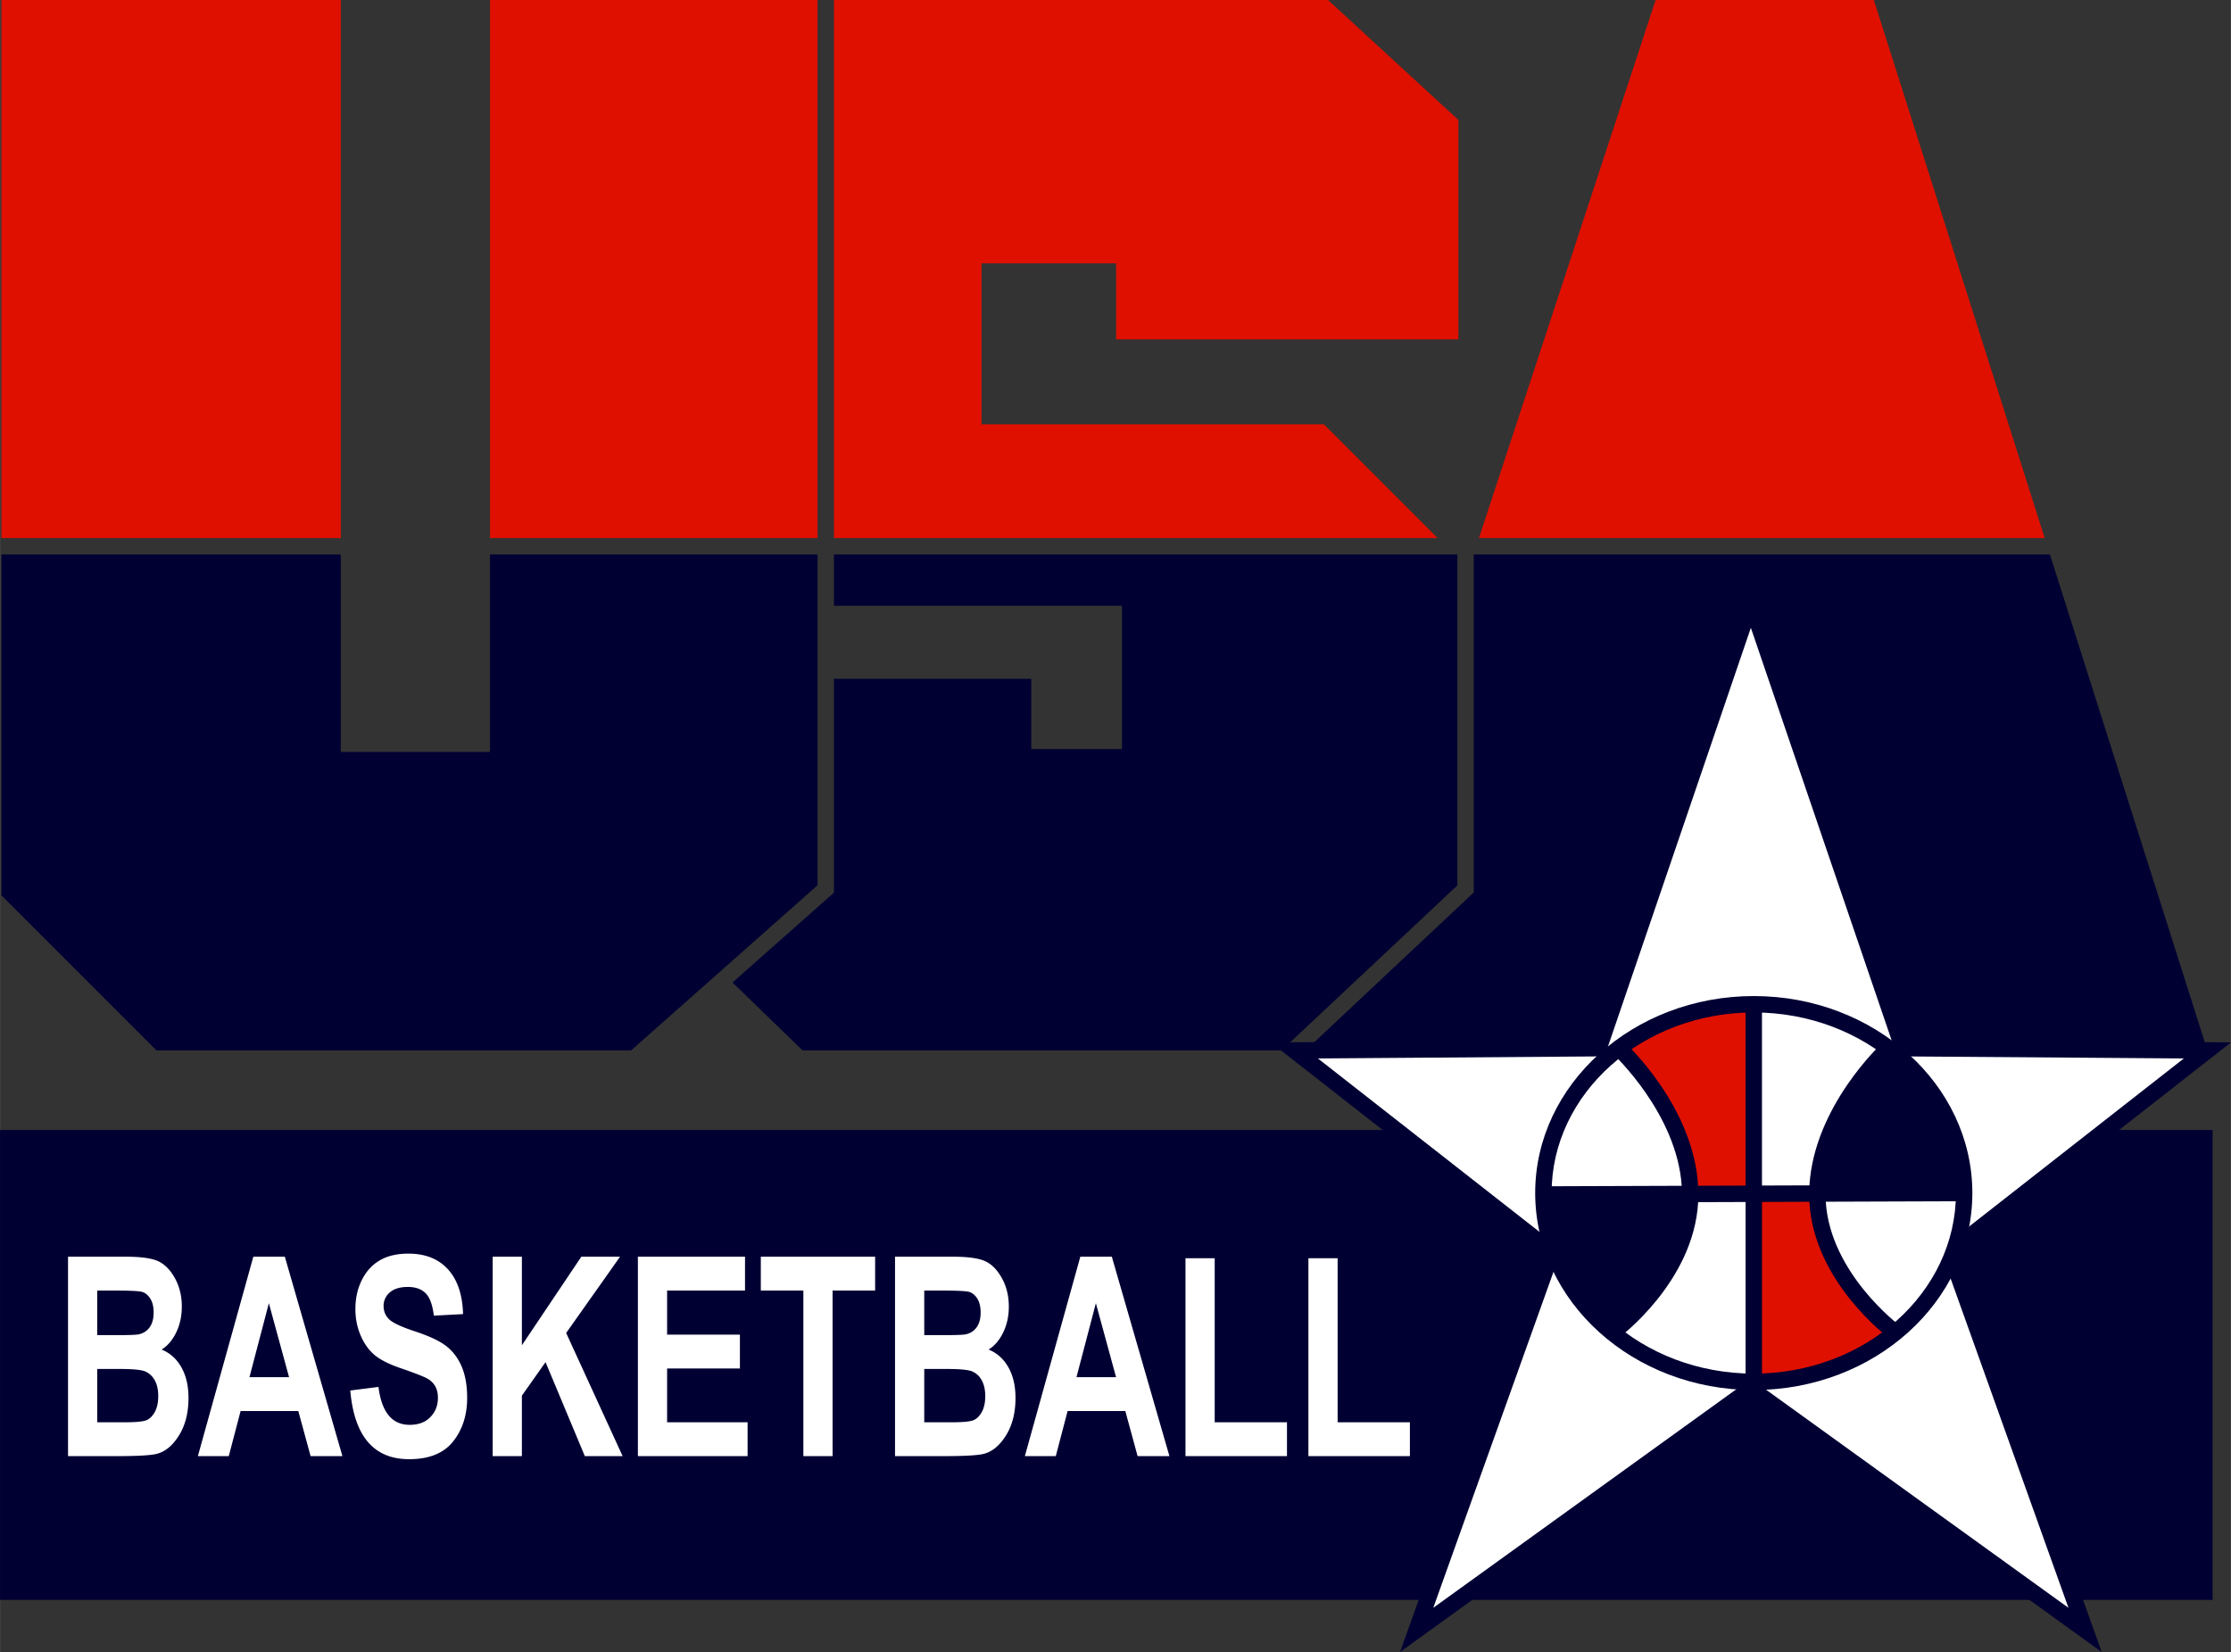
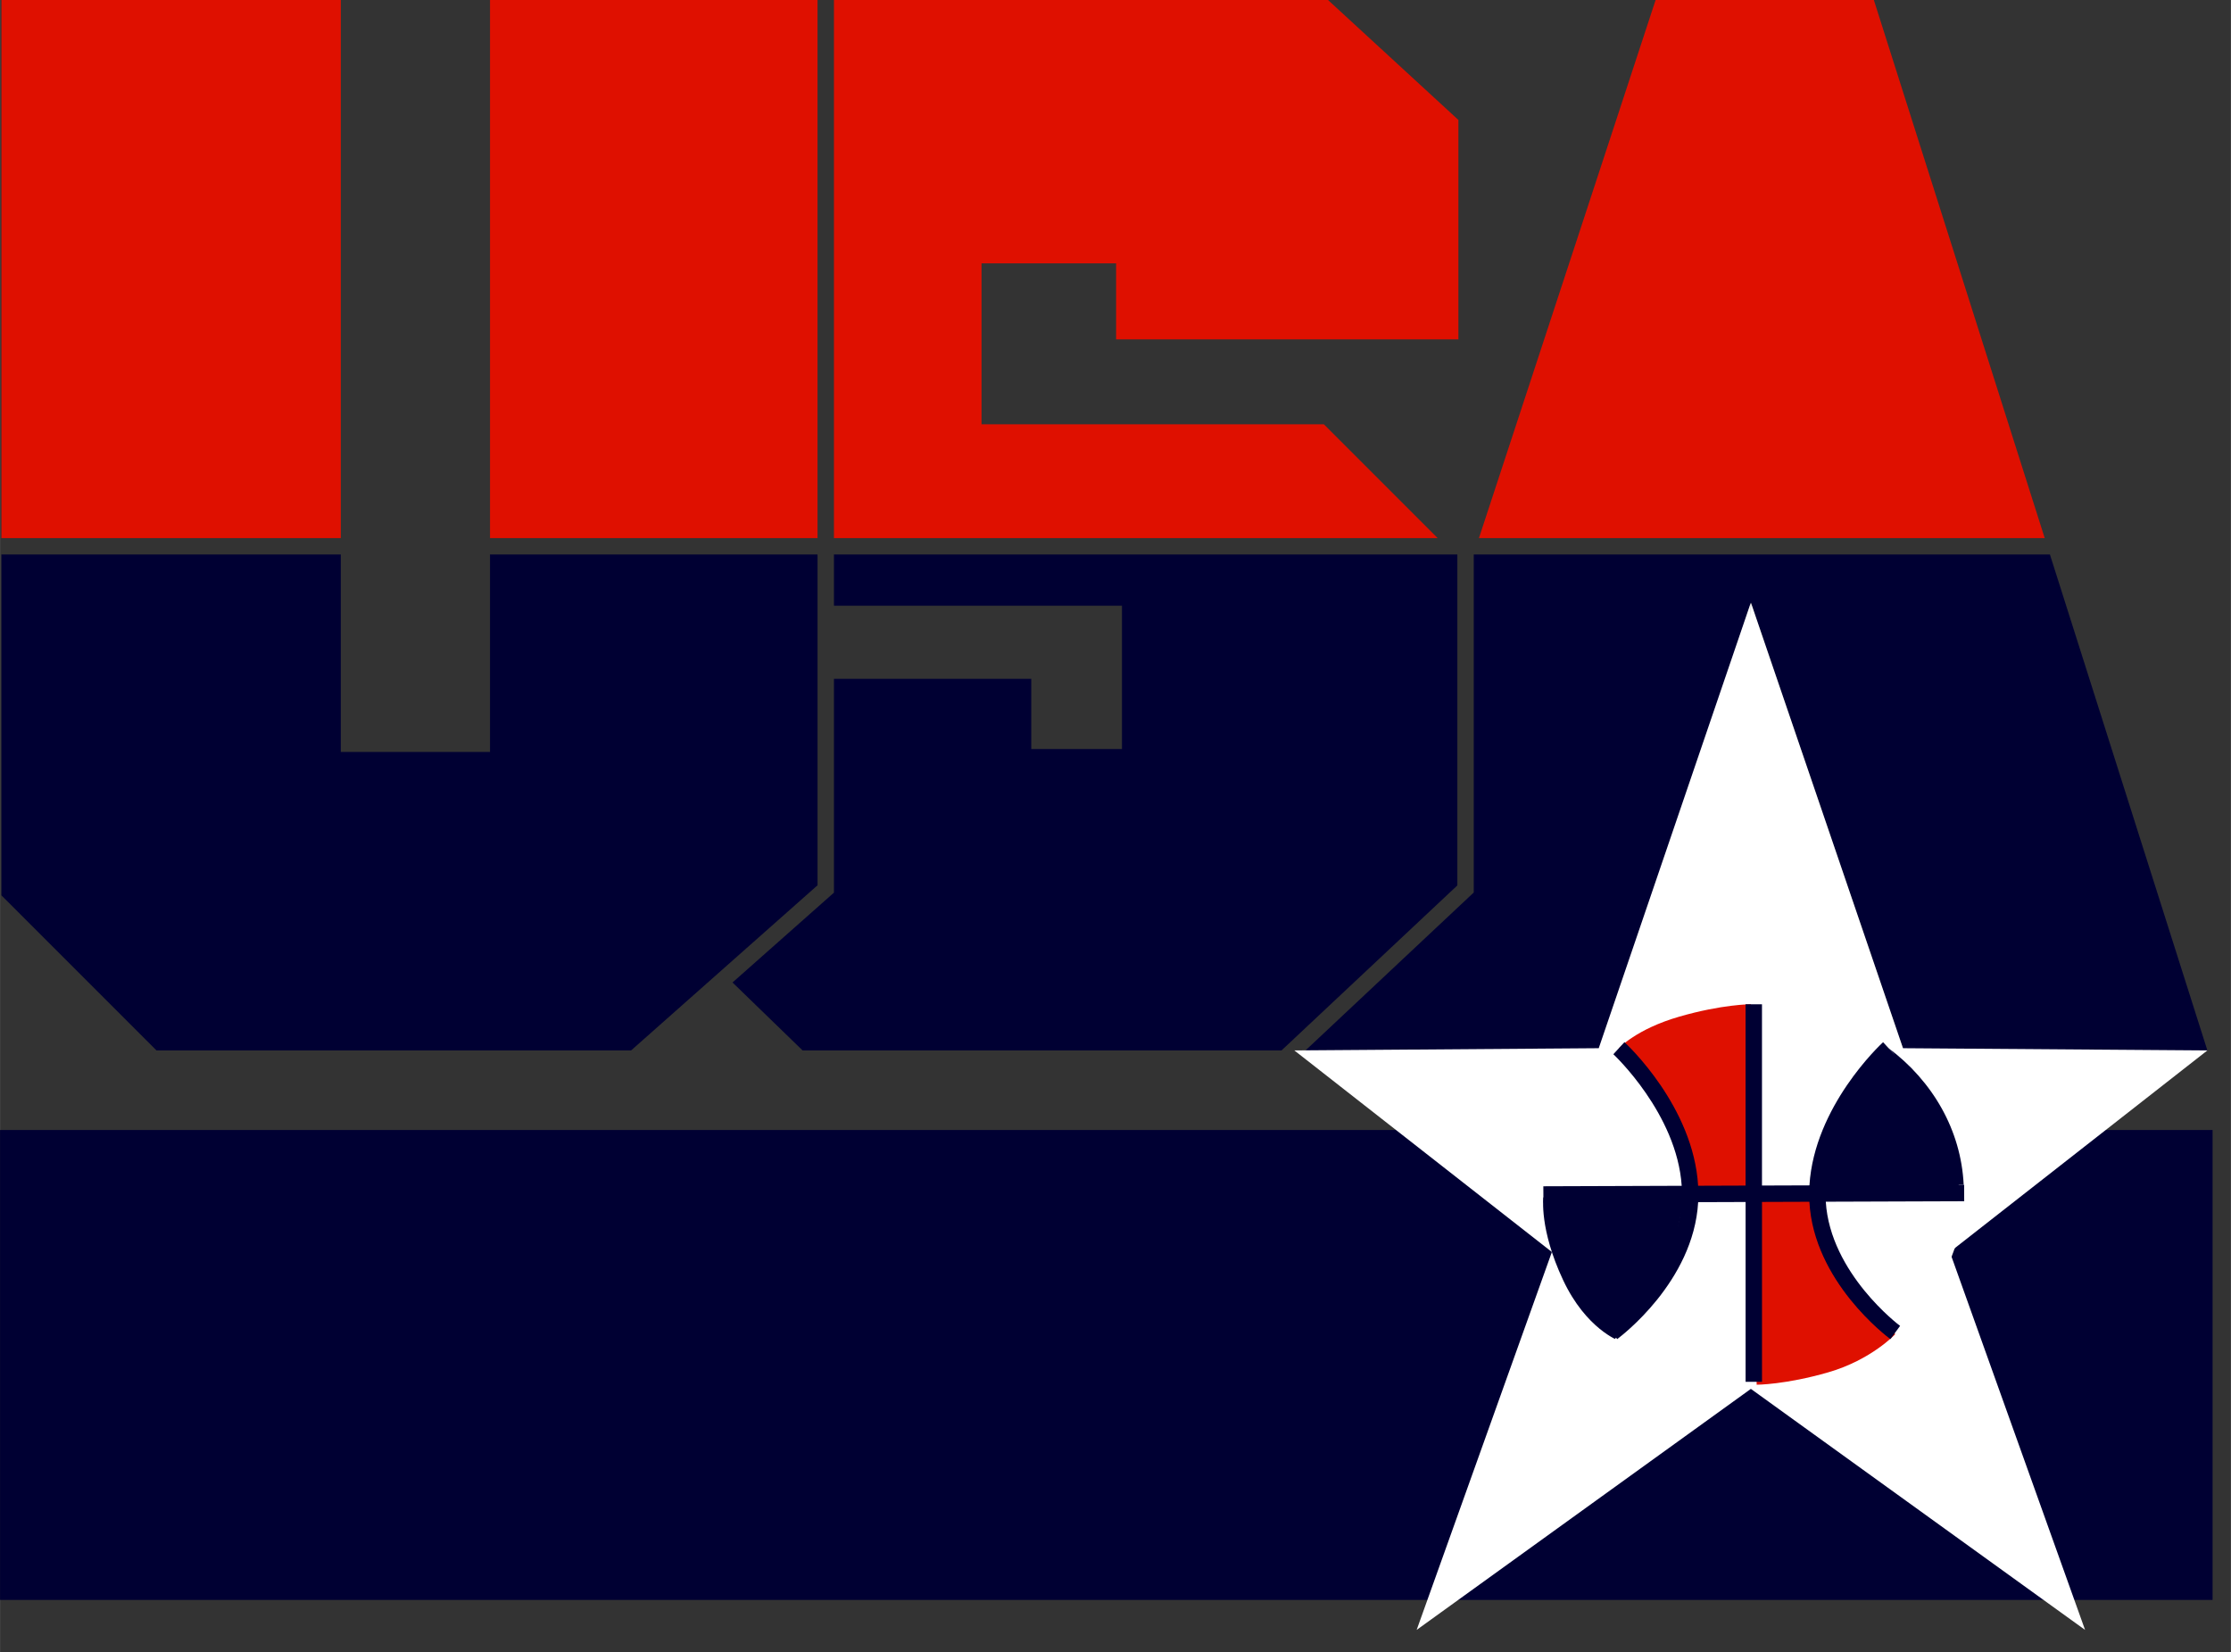
<svg xmlns="http://www.w3.org/2000/svg" width="2500" height="1851" viewBox="0 0 136.003 100.701">
  <rect x="0" y="0" width="136.003" height="100.701" fill="#333333" stroke="none" />
  <path fill="#df1000" d="M124.649 32.8L114.233 0h-13.305l-10.77 32.8zM.084 0h20.689v32.8H.084zM49.837 0H29.87v32.8h19.967V0zM88.906 20.689V7.312L80.957 0h-30.12v32.8H87.64l-6.938-6.938H59.834v-9.81h8.204v4.637z" />
  <g fill="#003">
    <path d="M49.837 53.963V33.8H29.87v12.038h-9.097V33.8H.084v20.778l9.453 9.453h28.934l11.366-10.068z" />
-     <path d="M88.842 53.972V33.8H50.837v3.121h17.558v8.739h-5.529v-4.281H50.837v13.034l-6.183 5.476 4.272 4.142h29.197l10.719-10.059z" />
+     <path d="M88.842 53.972V33.8H50.837v3.121h17.558v8.739h-5.529v-4.281H50.837v13.034l-6.183 5.476 4.272 4.142h29.197z" />
    <path d="M124.967 33.8H89.842v20.604l-10.258 9.627h18.115l9.043-27.289 9.314 27.289h18.51z" />
  </g>
  <path fill="#003" d="M0 68.881h134.884v28.645H0z" />
  <path fill="#fff" d="M118.866 76.318l15.7-12.287-18.556-.136-9.268-27.153-.007.909-.006-.909-9.268 27.153-18.557.136 15.7 12.287-8.243 23.036 20.374-14.692 20.374 14.692z" />
-   <path d="M106.735 36.658l-.48-.078-9.152 26.818-19.635.144 16.544 12.947c-.235.66-8.663 24.212-8.663 24.212l21.387-15.423 21.387 15.423s-8.428-23.552-8.663-24.212l16.544-12.947-19.635-.144-9.152-26.818-.482.078zm-9.27 27.737l.354-.003 8.916-26.123 8.916 26.123 17.479.128-14.856 11.627 7.823 21.86-19.361-13.962-19.362 13.962 7.823-21.86L80.341 64.52l17.124-.125z" fill="#003" />
  <path d="M102.696 72.812l-8.609-.176s-.261-1.934 1.205-5.048c1.399-2.974 3.398-3.693 3.398-3.693s1.451 1.24 2.729 3.497 1.277 5.42 1.277 5.42z" fill="#fff" />
  <path d="M110.778 72.812l8.609-.176s.261-1.934-1.205-5.048c-1.399-2.974-3.398-3.693-3.398-3.693s-1.451 1.24-2.729 3.497-1.277 5.42-1.277 5.42zM102.696 72.812l-8.609.176s-.261 1.934 1.205 5.048c1.399 2.974 3.398 3.693 3.398 3.693s1.451-1.24 2.729-3.497 1.277-5.42 1.277-5.42z" fill="#003" />
  <path d="M110.778 72.812l8.609.176s.261 1.934-1.205 5.048c-1.399 2.974-3.398 3.693-3.398 3.693s-1.451-1.24-2.729-3.497-1.277-5.42-1.277-5.42zM107.089 61.216l-.176 11.508 3.865.088s.529-3.553 1.629-5.42 2.729-3.497 2.729-3.497-1.056-1.163-3.673-1.921-4.374-.758-4.374-.758zM106.386 84.408l.176-11.508-3.865-.088s-.529 3.553-1.629 5.42-2.729 3.497-2.729 3.497 1.056 1.163 3.673 1.921 4.374.758 4.374.758z" fill="#fff" />
  <path d="M106.737 61.216l.176 11.508-3.865.088s-.529-3.553-1.629-5.42-2.729-3.497-2.729-3.497 1.056-1.163 3.673-1.921 4.374-.758 4.374-.758zM107.089 84.408l-.176-11.508 3.865-.088s.529 3.553 1.629 5.42 3.136 3.09 3.136 3.09-1.463 1.57-4.08 2.328-4.374.758-4.374.758z" fill="#df1000" />
  <path d="M107.413 84.209c2.935-.102 5.617-1.077 7.724-2.659-.696-.541-4.59-3.759-4.835-8.294l-2.889.01v10.943z" fill="#df1000" />
  <path d="M114.715 63.605c-2.038-1.406-4.558-2.271-7.302-2.366v11.027l2.893-.01c.278-4.504 3.81-8.076 4.409-8.651zM98.687 81.549c2.107 1.583 4.791 2.559 7.727 2.66V73.27l-2.892.01c-.259 4.523-4.142 7.73-4.835 8.269z" fill="#fff" />
  <path d="M115.472 64.265c-.04.037-3.853 3.606-4.165 7.988l8.403-.029c-.16-3.346-1.899-6.323-4.582-8.334l.344.375z" fill="#003" />
  <path d="M111.303 73.253c.273 4.373 4.485 7.537 4.529 7.569l-.294.4c2.445-2 4.02-4.83 4.172-7.999l-8.407.03z" fill="#fff" />
  <path d="M97.992 80.821c.043-.032 4.235-3.181 4.527-7.538l-8.399.029c.177 3.134 1.744 5.931 4.168 7.911l-.296-.402z" fill="#003" />
-   <path d="M102.52 72.283c-.296-4.396-4.127-7.982-4.167-8.02l.333-.363c-2.699 2.028-4.441 5.035-4.575 8.412l8.409-.029z" fill="#fff" />
-   <path d="M99.111 63.605c.604.58 4.142 4.163 4.409 8.675l2.893-.01V61.239c-2.744.095-5.264.96-7.302 2.366z" fill="#df1000" />
  <path d="M111.303 73.253l8.438-.029-.004-1-8.43.029c.312-4.382 4.125-7.951 4.165-7.988l-.676-.736c-.178.163-4.192 3.914-4.49 8.728l-2.893.01v-11.05h-1V72.27l-2.893.01c-.286-4.825-4.314-8.59-4.492-8.753l-.676.736c.04.037 3.871 3.624 4.167 8.02l-8.435.029.004 1 8.431-.029c-.292 4.357-4.484 7.506-4.527 7.538l.592.807c.196-.145 4.659-3.489 4.938-8.348l2.892-.01v10.962h1V73.266l2.889-.01c.264 4.872 4.742 8.228 4.938 8.373l.592-.807c-.045-.031-4.257-3.196-4.53-7.569z" fill="#003" />
-   <path d="M93.587 72.724c0 6.621 5.979 12.008 13.326 12.008s13.325-5.387 13.325-12.008-5.978-12.008-13.325-12.008-13.326 5.387-13.326 12.008zm1 0c0-6.069 5.529-11.008 12.326-11.008 6.796 0 12.325 4.938 12.325 11.008s-5.529 11.008-12.325 11.008c-6.797 0-12.326-4.939-12.326-11.008z" fill="#003" />
  <g fill="#fff">
-     <path d="M4.144 76.605h3.519c.959 0 1.634.1 2.025.297s.721.547.99 1.047c.269.5.403 1.064.403 1.696 0 .583-.115 1.108-.343 1.578s-.525.817-.888 1.042c.516.211.917.572 1.206 1.084s.432 1.135.432 1.868c0 .89-.188 1.642-.564 2.256s-.818.993-1.326 1.138c-.354.101-1.177.15-2.47.15H4.144V76.605zm1.781 2.062v2.719h1.173c.699 0 1.132-.014 1.299-.04a1.08 1.08 0 0 0 .711-.421c.17-.226.255-.535.255-.925 0-.348-.069-.63-.208-.847s-.307-.352-.504-.405c-.197-.053-.764-.08-1.702-.08H5.925zm0 4.782v3.25h1.629c.713 0 1.171-.043 1.374-.129.203-.085.373-.254.51-.506.137-.251.206-.57.206-.957 0-.398-.074-.726-.222-.982a1.18 1.18 0 0 0-.584-.531c-.241-.096-.74-.145-1.497-.145H5.925zM20.872 88.761h-1.94l-.75-2.75h-3.517l-.721 2.75H12.06l3.381-12.156h1.92l3.511 12.156zm-3.253-4.812l-1.231-4.509-1.183 4.509h2.414zM21.351 84.761l1.719-.219c.193 1.542.827 2.312 1.903 2.312.535 0 .956-.157 1.262-.473s.459-.706.459-1.172c0-.275-.053-.508-.16-.699a1.242 1.242 0 0 0-.482-.474c-.216-.123-.744-.33-1.584-.62-.758-.257-1.311-.537-1.66-.84-.349-.302-.626-.699-.834-1.191s-.311-1.021-.311-1.588c0-.659.132-1.253.398-1.781.266-.527.632-.926 1.1-1.195.467-.27 1.044-.404 1.73-.404 1.028 0 1.833.318 2.414.955.581.637.888 1.548.921 2.732l-1.781.094c-.077-.649-.242-1.104-.497-1.361-.255-.26-.617-.389-1.088-.389-.477 0-.842.111-1.096.332a1.054 1.054 0 0 0-.382.827c0 .325.114.598.342.819.233.221.77.469 1.609.742.889.296 1.53.605 1.924.929.394.323.695.741.905 1.251.209.512.314 1.132.314 1.861 0 1.056-.286 1.942-.857 2.66-.572.719-1.465 1.078-2.68 1.078-2.149.002-3.345-1.394-3.588-4.186zM30.032 88.761V76.605h1.781v5.398l3.624-5.398h2.361l-3.286 4.649 3.442 7.507H35.65l-2.395-5.729-1.442 2.042v3.688h-1.781zM38.885 88.761V76.605h6.531v2.062h-4.75v2.688h4.438v2.062h-4.438v3.281h4.906v2.062h-6.687zM48.973 88.761V78.667h-2.594v-2.062h6.969v2.062h-2.594v10.094h-1.781zM54.561 76.605h3.519c.959 0 1.634.1 2.025.297s.721.547.99 1.047c.269.5.403 1.064.403 1.696 0 .583-.115 1.108-.343 1.578s-.525.817-.888 1.042c.516.211.917.572 1.206 1.084s.432 1.135.432 1.868c0 .89-.188 1.642-.564 2.256s-.818.993-1.326 1.138c-.354.101-1.177.15-2.47.15h-2.984V76.605zm1.781 2.062v2.719h1.173c.699 0 1.132-.014 1.299-.04a1.08 1.08 0 0 0 .711-.421c.17-.226.255-.535.255-.925 0-.348-.069-.63-.208-.847s-.307-.352-.504-.405c-.197-.053-.764-.08-1.702-.08h-1.024zm0 4.782v3.25h1.629c.713 0 1.171-.043 1.374-.129.203-.085.373-.254.51-.506.137-.251.206-.57.206-.957 0-.398-.074-.726-.222-.982a1.18 1.18 0 0 0-.584-.531c-.241-.096-.74-.145-1.497-.145h-1.416zM71.289 88.761h-1.94l-.75-2.75h-3.517l-.721 2.75h-1.885l3.381-12.156h1.92l3.512 12.156zm-3.253-4.812l-1.231-4.509-1.183 4.509h2.414zM72.268 88.761V76.699h1.781v10h4.406v2.062h-6.187zM79.762 88.761V76.699h1.781v10h4.406v2.062h-6.187z" />
-   </g>
+     </g>
</svg>